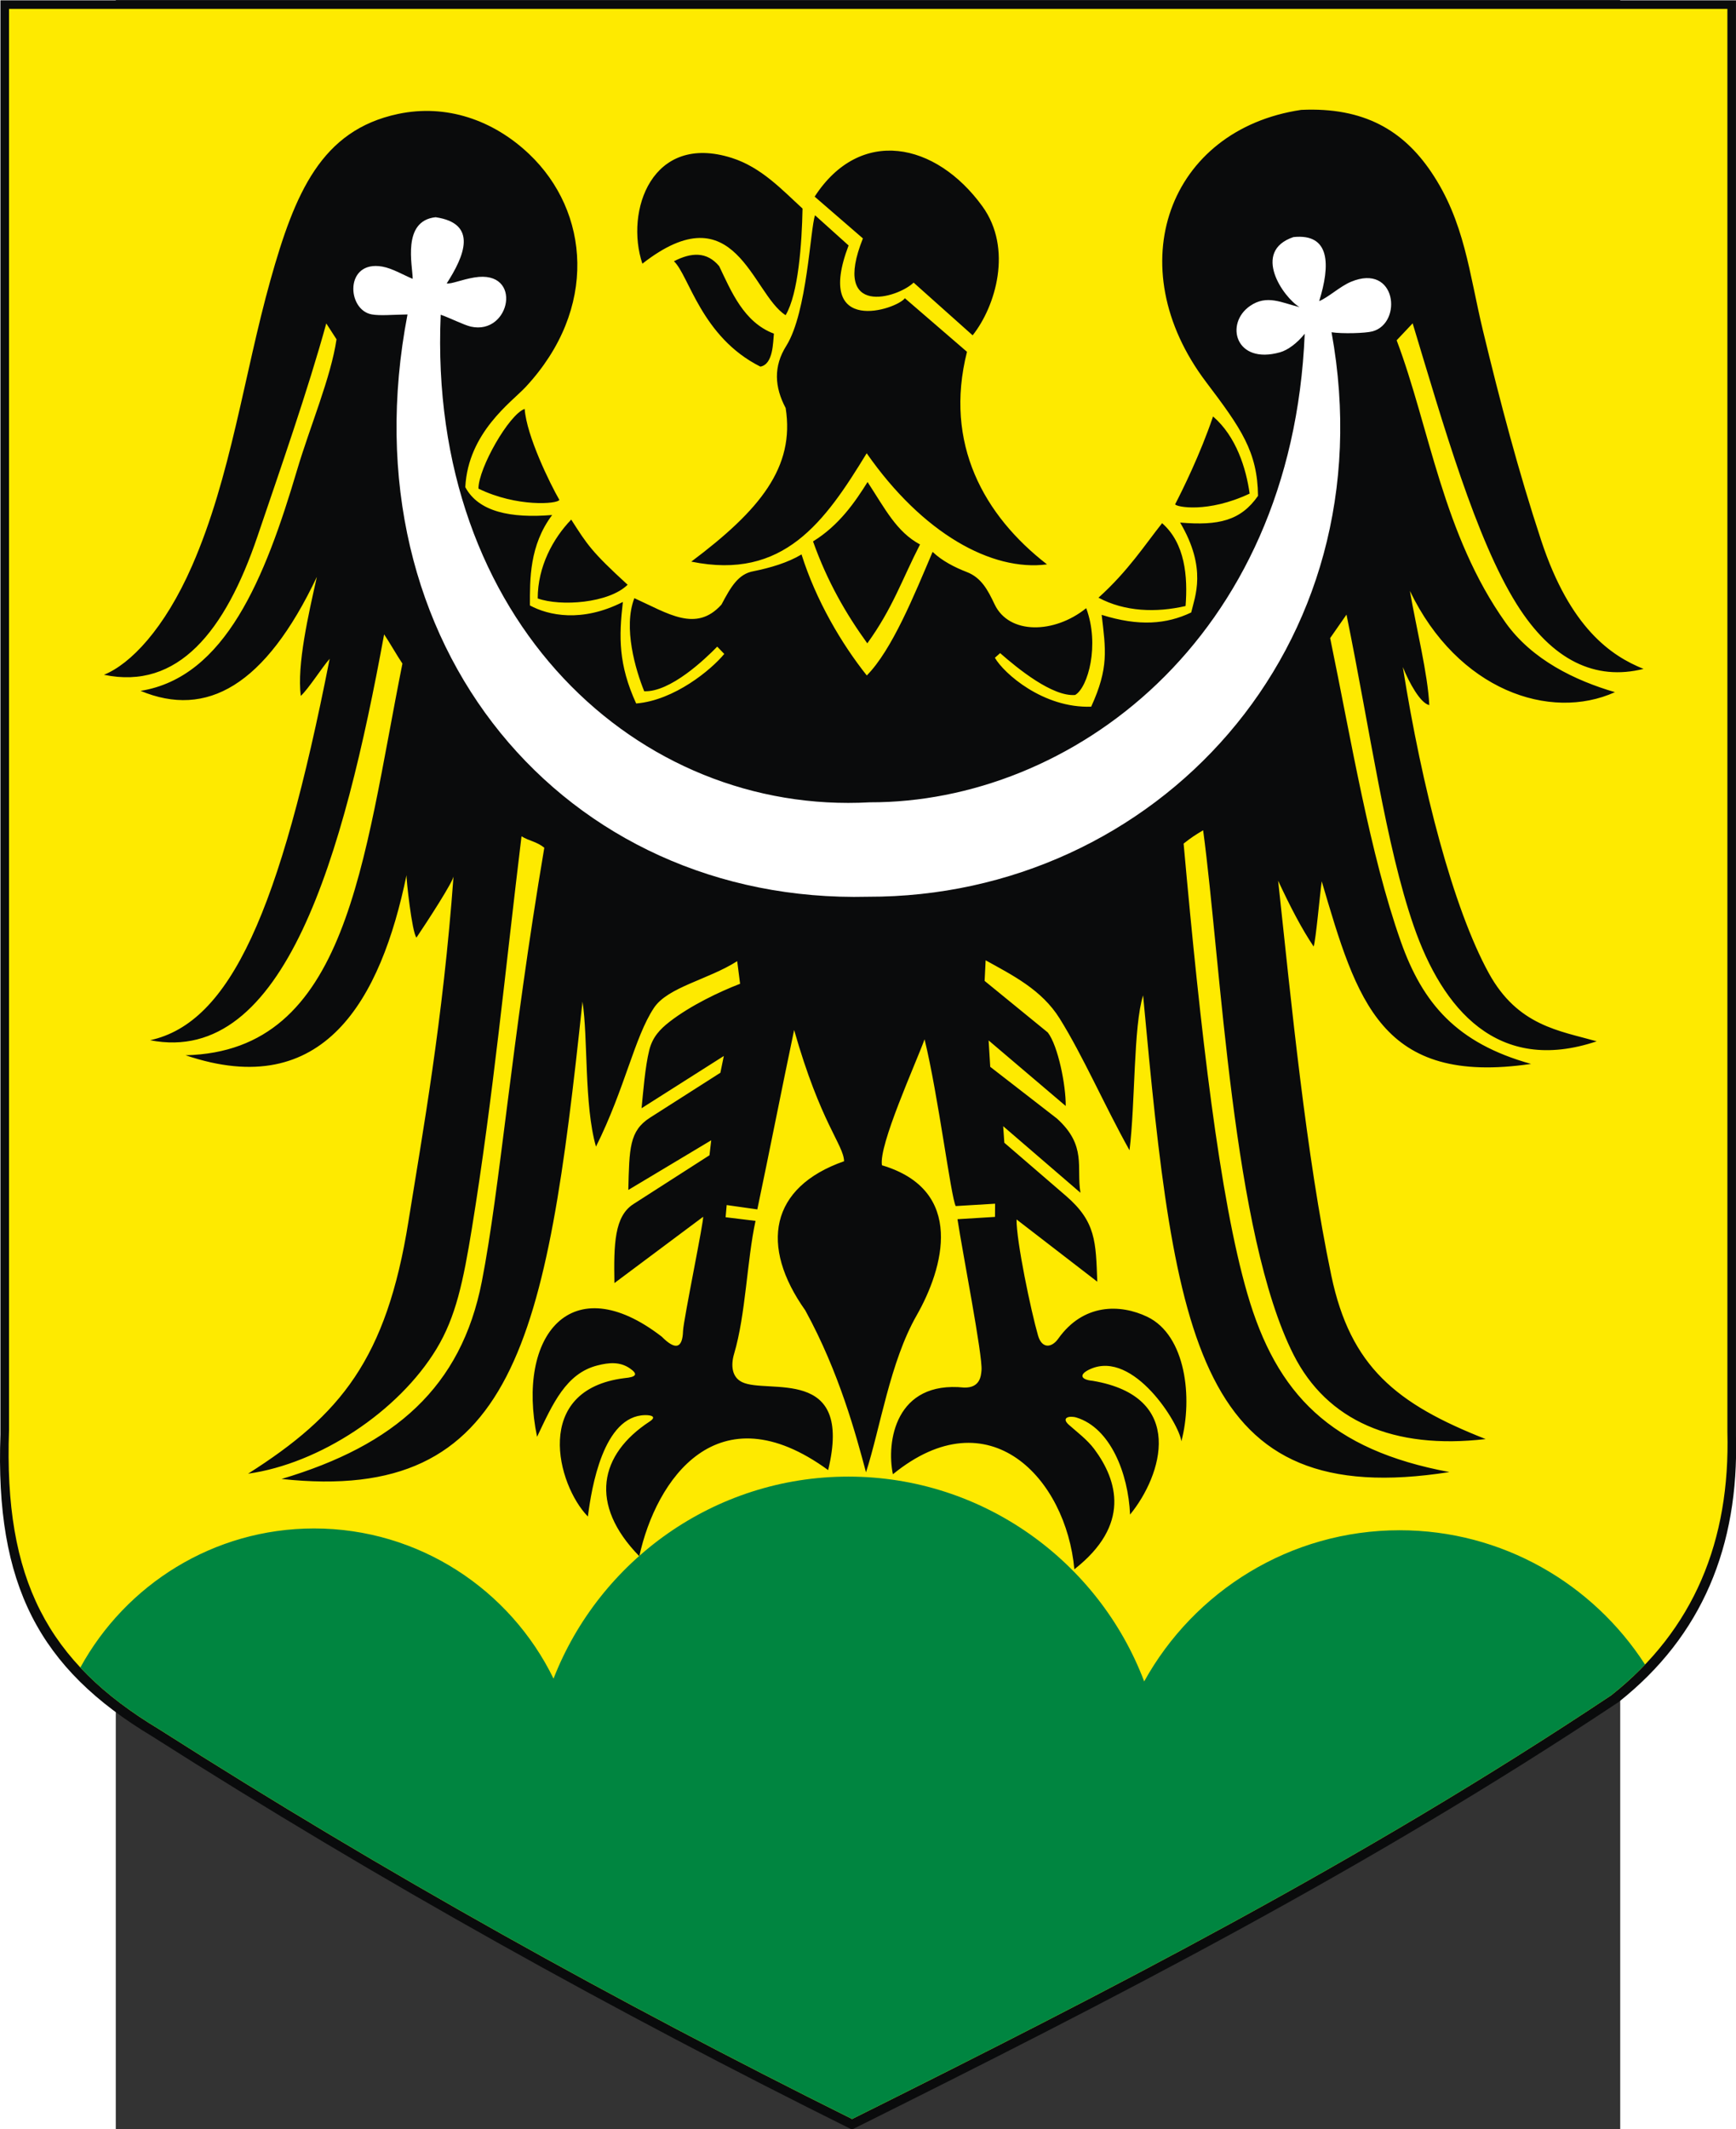
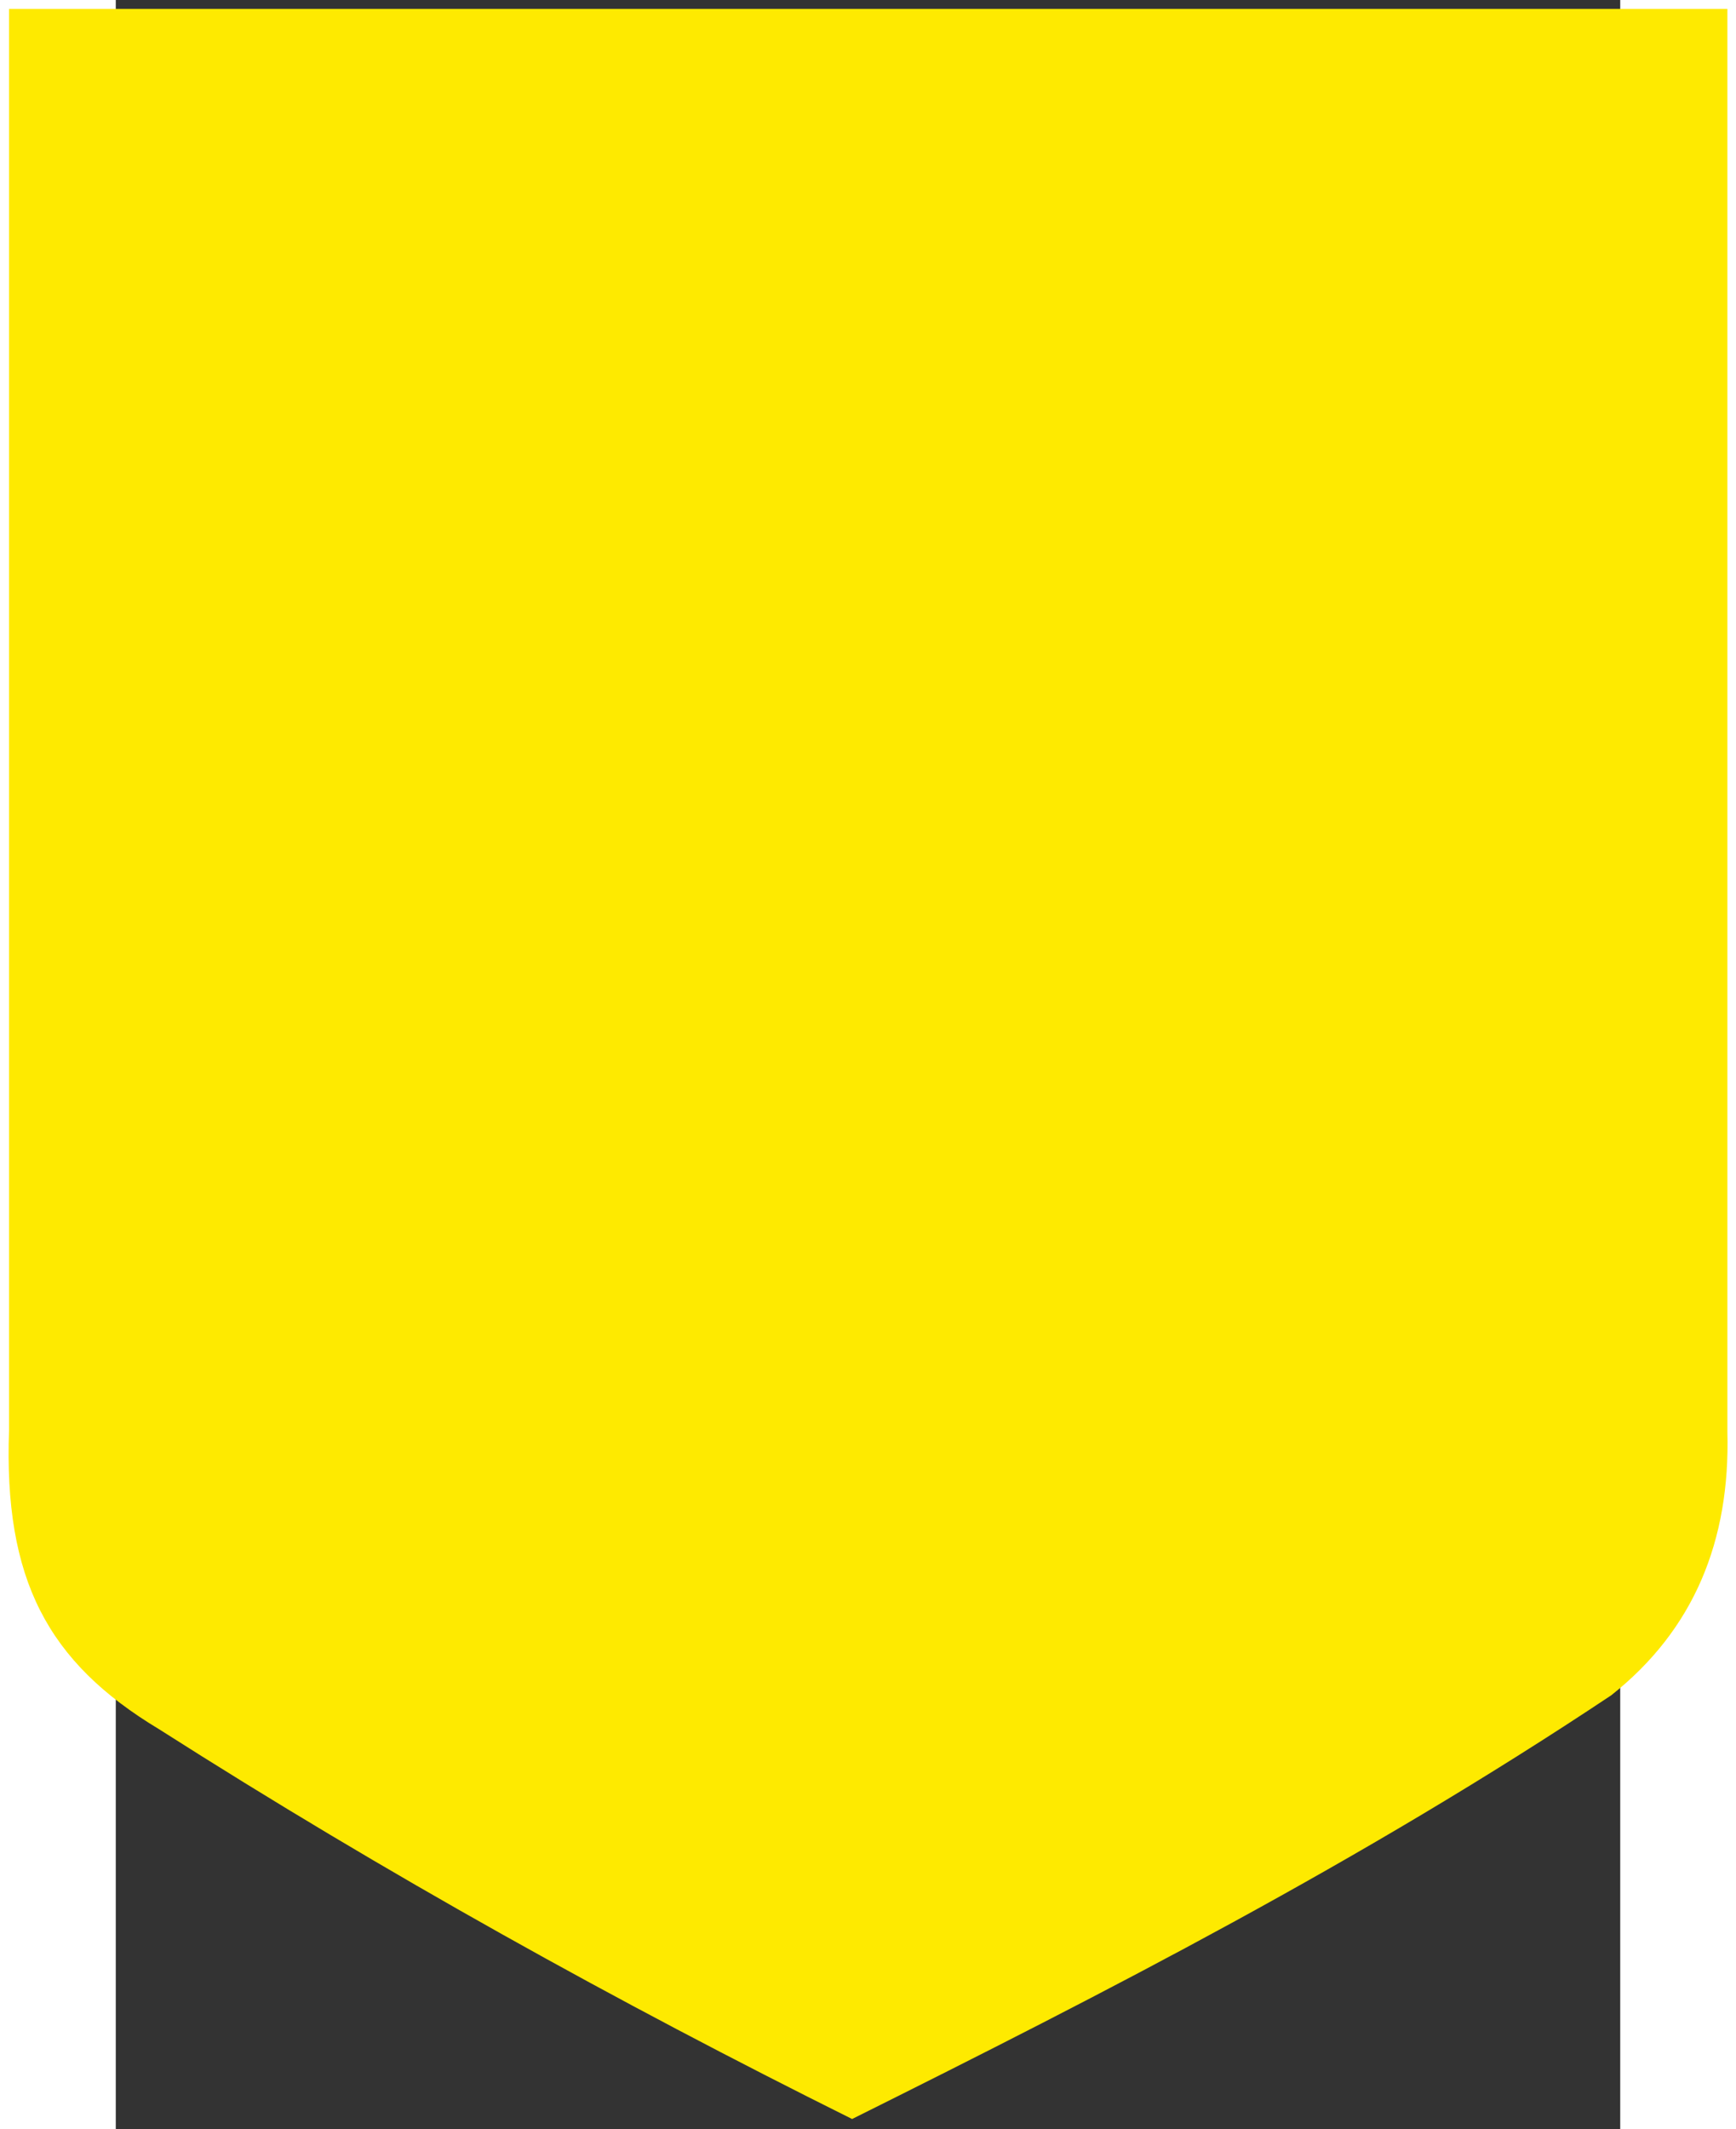
<svg xmlns="http://www.w3.org/2000/svg" xmlns:ns1="http://sodipodi.sourceforge.net/DTD/sodipodi-0.dtd" xmlns:ns2="http://www.inkscape.org/namespaces/inkscape" xml:space="preserve" width="744.101" height="911.999" style="shape-rendering:geometricPrecision; text-rendering:geometricPrecision; image-rendering:optimizeQuality; fill-rule:evenodd; clip-rule:evenodd" viewBox="0 0 210 297" id="svg2" ns1:version="0.32" ns2:version="0.45.1" ns1:docname="POL Złotoryja COA.svg" ns2:output_extension="org.inkscape.output.svg.inkscape" ns1:docbase="C:\Users\Mistrz\Desktop" version="1.0">
  <rect x="0" y="0" width="210" height="297" fill="#333333" stroke="none" />
  <ns1:namedview ns2:window-height="480" ns2:window-width="640" ns2:pageshadow="2" ns2:pageopacity="0.0" guidetolerance="10.0" gridtolerance="10.0" objecttolerance="10.0" borderopacity="1.0" bordercolor="#666666" pagecolor="#ffffff" id="base" />
  <defs id="defs4">
    <style type="text/css" id="style6">
   
    .fil0 {fill:#0A0B0C}
    .fil2 {fill:white}
    .fil3 {fill:#008540}
    .fil1 {fill:#FEEA00}
   
  </style>
  </defs>
  <g id="Warstwa_x0020_1" transform="matrix(1.154,0,0,1.154,-16.159,-22.812)">
    <g id="_74596992">
-       <path id="_74597280" class="fil0" d="M 0.051,19.807 L 209.981,19.807 L 209.981,193.382 C 210.327,206.625 205.925,217.497 195.793,225.507 C 165.19,245.86 134.138,261.717 103.048,277.193 C 74.37,262.945 46.094,247.291 18.387,229.651 C 4.741,221.463 -0.601,211.378 0.051,193.163 L 0.051,19.806 L 0.051,19.807 z " style="fill:#0a0b0c" />
-       <path id="_74597208" class="fil1" d="M 1.09,20.844 L 208.942,20.844 L 208.942,192.86 C 209.285,205.984 204.926,216.759 194.894,224.697 C 164.595,244.867 133.85,260.581 103.068,275.918 C 74.674,261.799 46.678,246.285 19.245,228.803 C 5.734,220.689 0.445,210.695 1.091,192.644 L 1.091,20.844 L 1.09,20.844 z " style="fill:#feea00" />
-       <path id="_74597136" class="fil0" d="M 104.749,197.743 C 106.474,192.408 107.65,184.423 110.867,178.787 C 114.121,173.087 116.826,163.657 106.679,160.629 C 106.256,158.232 110.743,148.386 111.833,145.403 C 113.481,152.133 115.018,164.459 115.601,165.561 L 120.364,165.274 L 120.353,166.869 L 115.814,167.147 C 116.415,171.123 118.884,183.707 118.719,185.421 C 118.658,186.059 118.578,187.547 116.622,187.501 C 108.307,186.633 107.187,194.059 108.003,197.979 C 119.67,188.468 128.961,198.518 129.951,209.467 C 136.799,204.105 135.174,198.718 132.36,194.935 C 131.512,193.795 130.218,192.831 129.29,192.005 C 128.299,191.123 129.368,190.862 130.227,191.129 C 134.28,192.387 136.47,197.808 136.689,202.852 C 140.567,198.126 143.544,188.598 132.173,186.685 C 130.659,186.547 130.462,185.882 131.923,185.244 C 137.123,182.971 142.634,191.857 142.896,193.993 C 144.286,188.76 143.443,181.183 138.774,178.946 C 135.512,177.383 131.044,177.31 128.004,181.589 C 127.204,182.715 126.024,182.819 125.561,181.22 C 124.706,178.275 122.921,169.74 122.961,167.178 C 126.215,169.687 129.47,172.195 132.724,174.702 C 132.544,169.886 132.574,167.463 128.93,164.323 L 121.481,157.906 L 121.342,155.906 L 130.69,163.953 C 130.167,160.882 131.491,158.272 127.843,154.978 L 119.776,148.728 L 119.58,145.537 L 128.906,153.462 C 128.937,150.996 127.985,146.192 126.74,144.578 L 119.097,138.342 L 119.22,135.852 C 122.466,137.655 126.005,139.405 128.179,142.894 C 131.038,147.482 133.56,153.331 136.622,158.817 C 137.334,153.079 137.081,143.855 138.266,140.087 C 142.125,181.826 144.775,202.501 175.318,197.714 C 160.957,195.038 154.409,188.32 150.88,176.167 C 147.513,164.576 145.207,144.432 143.167,121.742 C 144.15,120.965 144.545,120.727 145.528,120.131 C 147.702,136.311 149.072,168.912 156.461,183.521 C 160.505,191.515 168.538,195.026 179.702,193.725 C 168.896,189.477 163.341,184.981 161.032,173.958 C 157.979,159.386 156.194,141.036 154.6,126.232 C 156.032,129.304 157.464,132.076 158.896,134.185 C 159.155,133.44 159.653,127.859 159.873,126.302 C 164.134,140.74 167.008,151.039 185.196,148.376 C 176.195,145.876 172.083,141.055 169.442,133.59 C 165.685,122.969 163.444,109.251 160.892,96.901 C 161.468,96.067 162.281,94.919 162.869,94.063 C 165.752,108.18 167.609,121.908 171.004,131.715 C 174.485,141.769 181.158,149.668 193.133,145.643 C 188.631,144.367 183.58,143.777 180.08,137.404 C 175.778,129.571 171.992,115.002 169.683,100.399 C 170.442,102.303 171.82,104.792 172.883,105 C 172.702,101.213 171.323,95.762 170.536,91.195 C 176.321,103.215 187.49,106.979 195.341,103.439 C 190.516,102.031 185.309,99.523 182.112,95.034 C 174.514,84.367 172.913,71.415 168.936,60.903 L 170.871,58.853 C 174.586,71.137 178.517,84.917 183.449,92.789 C 187.745,99.648 193.001,102.074 198.798,100.626 C 194.915,99.068 189.924,95.715 186.423,85.11 C 183.668,76.766 181.445,68.307 179.375,59.736 C 177.71,52.839 177.181,46.538 173.08,40.506 C 169.712,35.554 164.999,32.698 157.388,33.05 C 141.36,35.443 135.258,51.908 145.889,65.954 C 150.131,71.559 152.102,74.372 152.167,79.709 C 150.09,82.691 147.415,83.337 142.744,82.936 C 146.041,88.516 144.519,91.897 144.085,93.805 C 141.103,95.225 137.766,95.512 133.254,94.092 C 133.747,98.318 134.137,100.487 131.987,105.193 C 126.163,105.396 121.398,101.136 120.338,99.281 L 120.973,98.718 C 123.082,100.568 127.309,104.014 130.05,103.777 C 131.615,102.855 133.031,97.705 131.385,93.285 C 127.53,96.395 122.05,96.502 120.304,92.821 C 119.486,91.095 118.705,89.596 116.938,88.915 C 115.489,88.357 113.932,87.562 112.805,86.478 C 110.575,91.728 107.895,98.335 104.844,101.419 C 101.793,97.586 98.709,92.367 96.95,86.788 C 95.277,87.794 93.183,88.403 91.153,88.816 C 89.295,89.135 88.389,90.736 87.267,92.849 C 84.191,96.272 80.793,93.91 76.728,92.076 C 75.353,95.627 76.874,100.746 77.92,103.328 C 81.072,103.458 85.28,99.447 86.753,97.934 L 87.603,98.817 C 86.048,100.712 81.574,104.428 76.948,104.806 C 74.798,100.1 74.849,96.759 75.341,92.533 C 70.372,95.056 66.32,94.159 64.096,92.955 C 64.096,89.794 64.023,85.709 66.787,82.022 C 61.775,82.437 57.88,81.643 56.28,78.656 C 56.619,72.041 61.909,68.343 63.567,66.564 C 72.385,57.099 71.304,45.329 64.012,38.4 C 59.674,34.277 53.978,32.304 48.135,33.544 C 38.86,35.513 35.666,43.075 32.701,53.663 C 29.515,65.045 27.944,77.398 23.223,88.179 C 19.883,95.807 15.756,100.058 12.57,101.336 C 21.512,103.214 27.235,96.098 31.131,84.637 C 33.879,76.551 37.245,66.926 39.464,58.865 L 40.703,60.784 C 40.023,65.402 37.499,71.299 35.925,76.609 C 32.066,89.625 27.266,101.632 17.002,103.281 C 24.968,106.599 32.072,102.693 38.327,89.498 C 37.304,94.065 35.906,100.101 36.379,103.889 C 37.325,103.029 38.937,100.457 39.873,99.405 C 33.858,129.984 27.845,143.399 18.157,145.512 C 34.427,148.696 41.561,123.177 46.461,96.45 C 47.048,97.305 48.098,99.147 48.674,99.981 C 43.877,123.975 42.111,146.874 22.444,147.329 C 39.2,153.014 46.057,140.58 49.172,125.551 C 49.119,125.924 49.834,132.532 50.374,133.103 C 51.568,131.338 54.947,126.159 54.861,125.639 C 53.576,143.2 51.114,156.722 49.397,167.446 C 46.737,184.057 41.207,190.804 30.003,197.911 C 38.643,196.699 48.211,190.404 52.807,182.806 C 55.13,178.965 56.025,174.727 57.086,168.202 C 59.635,152.535 61.158,136.622 63.08,120.863 C 64.063,121.459 64.854,121.465 65.836,122.242 C 61.829,145.937 60.489,163.39 58.279,174.69 C 55.786,187.439 47.751,194.479 34.054,198.548 C 62.364,201.607 66.108,181.731 70.454,140.845 C 71.136,145.116 70.641,153.37 72.088,158.373 C 75.614,151.296 76.73,145.171 79.097,141.604 C 80.772,139.082 85.672,138.187 89.169,135.954 L 89.519,138.688 C 86.983,139.663 83.519,141.325 81.018,143.258 C 79.817,144.186 78.928,145.139 78.537,146.69 C 78.031,148.692 77.784,151.911 77.602,153.732 L 87.55,147.418 L 87.135,149.444 L 78.626,154.872 C 76.103,156.481 76.126,158.608 75.998,163.612 L 86.025,157.608 L 85.817,159.417 L 76.615,165.32 C 74.319,166.792 74.232,170.134 74.317,174.869 L 85.037,166.864 C 85.256,166.801 82.657,179.388 82.618,180.659 C 82.555,182.718 81.746,183.066 80.039,181.344 C 69.091,172.894 62.429,181.235 64.961,193.452 C 66.861,189.453 68.461,185.793 72.256,184.826 C 73.634,184.475 74.963,184.345 76.171,185.169 C 77.231,185.893 76.95,186.23 75.545,186.358 C 64.347,187.745 67.376,199.276 71.108,203.088 C 71.554,199.58 72.975,190.93 78.019,190.831 C 78.681,190.818 79.523,190.985 78.569,191.61 C 72.5,195.585 71.189,201.608 77.328,207.885 C 79.344,198.663 86.769,187.707 100.169,197.475 C 103.252,184.763 92.841,188.353 89.748,186.835 C 88.502,186.224 88.388,184.784 88.794,183.42 C 90.203,178.684 90.348,172.111 91.386,167.35 L 87.767,166.909 L 87.897,165.438 L 91.602,165.962 C 93.101,158.836 94.555,151.402 96.054,144.276 C 99.286,155.612 102.033,158.127 102.098,160.14 C 93.117,163.279 91.87,170.378 97.406,178.171 C 101.509,185.654 103.541,193.223 104.749,197.743 L 104.749,197.743 z M 143.403,93.025 C 143.685,89.468 143.347,85.442 140.566,83.011 C 138.508,85.59 136.458,88.792 132.871,92.017 C 136.035,93.713 139.835,93.85 143.403,93.025 z M 146.726,70.108 C 145.185,74.678 143.006,79.055 142.141,80.728 C 142.252,81.056 146.09,81.822 151.153,79.436 C 150.732,76.407 149.535,72.523 146.726,70.108 L 146.726,70.108 z M 75.915,90.453 C 71.526,86.437 71.036,85.609 69.093,82.578 C 66.897,84.848 65.041,88.247 65.039,92.108 C 67.804,93.1 73.645,92.689 75.915,90.453 L 75.915,90.453 z M 57.87,78.833 C 62.488,81.092 67.46,80.699 67.658,80.196 C 66.548,78.279 63.685,72.451 63.462,69.198 C 61.569,69.855 57.87,76.36 57.87,78.833 L 57.87,78.833 z M 104.938,78.036 C 103.445,80.418 101.511,83.268 98.341,85.214 C 100.07,90.074 102.338,93.987 104.905,97.536 C 107.986,93.277 109.096,89.843 111.283,85.584 C 108.448,84.063 107.083,81.317 104.938,78.036 z M 98.585,45.791 C 98.004,47.38 97.643,57.502 95.12,61.551 C 93.522,64.062 93.693,66.574 95.029,69.086 C 96.164,76.24 91.938,81.421 83.617,87.658 C 94.787,89.946 99.774,82.842 104.832,74.559 C 111.586,84.24 119.953,88.87 126.644,87.992 C 119.033,82.103 114.157,73.405 116.964,62.296 L 109.449,55.817 C 108.491,57.164 98.428,60.506 102.643,49.44 L 98.585,45.791 L 98.585,45.791 z M 81.515,51.349 C 83.629,50.26 85.495,50.164 86.987,51.937 C 88.452,54.996 89.968,58.732 93.609,60.1 C 93.496,61.095 93.549,63.802 91.974,64.087 C 84.822,60.511 83.323,53.015 81.515,51.349 z M 97.072,44.978 C 96.994,49.173 96.57,55.283 95.025,57.868 C 90.92,55.261 88.969,42.839 77.699,51.643 C 75.573,45.279 78.849,35.792 88.508,38.856 C 92.102,39.995 94.624,42.742 97.072,44.978 z M 98.537,43.538 C 104.04,35.052 113.196,36.941 118.828,44.711 C 122.522,49.808 120.432,56.801 117.647,60.302 L 110.508,53.931 C 108.545,55.819 100.537,58.177 104.375,48.588 L 98.537,43.538 L 98.537,43.538 z " style="fill:#0a0b0c" />
-       <path id="_74597064" class="fil2" d="M 104.982,128.168 C 68.414,129.063 41.577,97.901 49.289,57.78 C 47.384,57.81 45.977,57.955 44.964,57.774 C 41.924,57.23 41.675,51.191 46.238,51.993 C 47.462,52.208 48.809,53.023 49.915,53.474 C 49.913,51.89 48.579,46.464 52.688,46.026 C 57.871,46.787 56.135,50.76 54.033,54.028 C 54.611,54.118 55.798,53.569 57.384,53.307 C 63.308,52.327 61.761,60.327 56.948,59.249 C 56.141,59.069 54.263,58.133 53.306,57.813 C 51.698,94.924 77.284,118.299 105.205,116.753 C 129.411,116.817 156.292,97.228 157.815,60.111 C 156.894,61.259 155.775,62.085 154.839,62.351 C 149.421,63.889 148.119,58.876 151.202,56.75 C 153.244,55.342 155.034,56.373 157.187,56.892 C 155.24,55.738 151.338,50.149 156.452,48.427 C 160.924,47.957 160.924,51.796 159.566,56.166 C 160.673,55.714 162.082,54.388 163.402,53.835 C 168.917,51.526 169.689,58.824 166.016,59.823 C 165.161,60.056 162.318,60.13 161.06,59.93 C 168.014,98.185 139.602,128.248 104.982,128.168 L 104.982,128.168 z " style="fill:#ffffff" />
-       <path id="_74596920" class="fil3" d="M 169.3,204.747 C 181.728,204.747 192.691,211.227 198.983,220.981 C 197.743,222.281 196.382,223.521 194.895,224.697 C 164.595,244.868 133.85,260.582 103.068,275.918 C 74.674,261.799 46.678,246.285 19.245,228.804 C 15.431,226.513 12.273,224.072 9.717,221.343 C 15.192,211.34 25.82,204.531 37.989,204.531 C 50.693,204.531 61.718,211.953 66.952,222.682 C 72.517,208.416 86.415,198.263 102.61,198.263 C 118.933,198.263 132.921,208.578 138.397,223.022 C 144.422,212.142 156.024,204.747 169.3,204.747 L 169.3,204.747 z " style="fill:#008540" />
+       <path id="_74597208" class="fil1" d="M 1.09,20.844 L 208.942,20.844 L 208.942,192.86 C 209.285,205.984 204.926,216.759 194.894,224.697 C 164.595,244.867 133.85,260.581 103.068,275.918 C 74.674,261.799 46.678,246.285 19.245,228.803 C 5.734,220.689 0.445,210.695 1.091,192.644 L 1.091,20.844 L 1.09,20.844 " style="fill:#feea00" />
    </g>
  </g>
</svg>